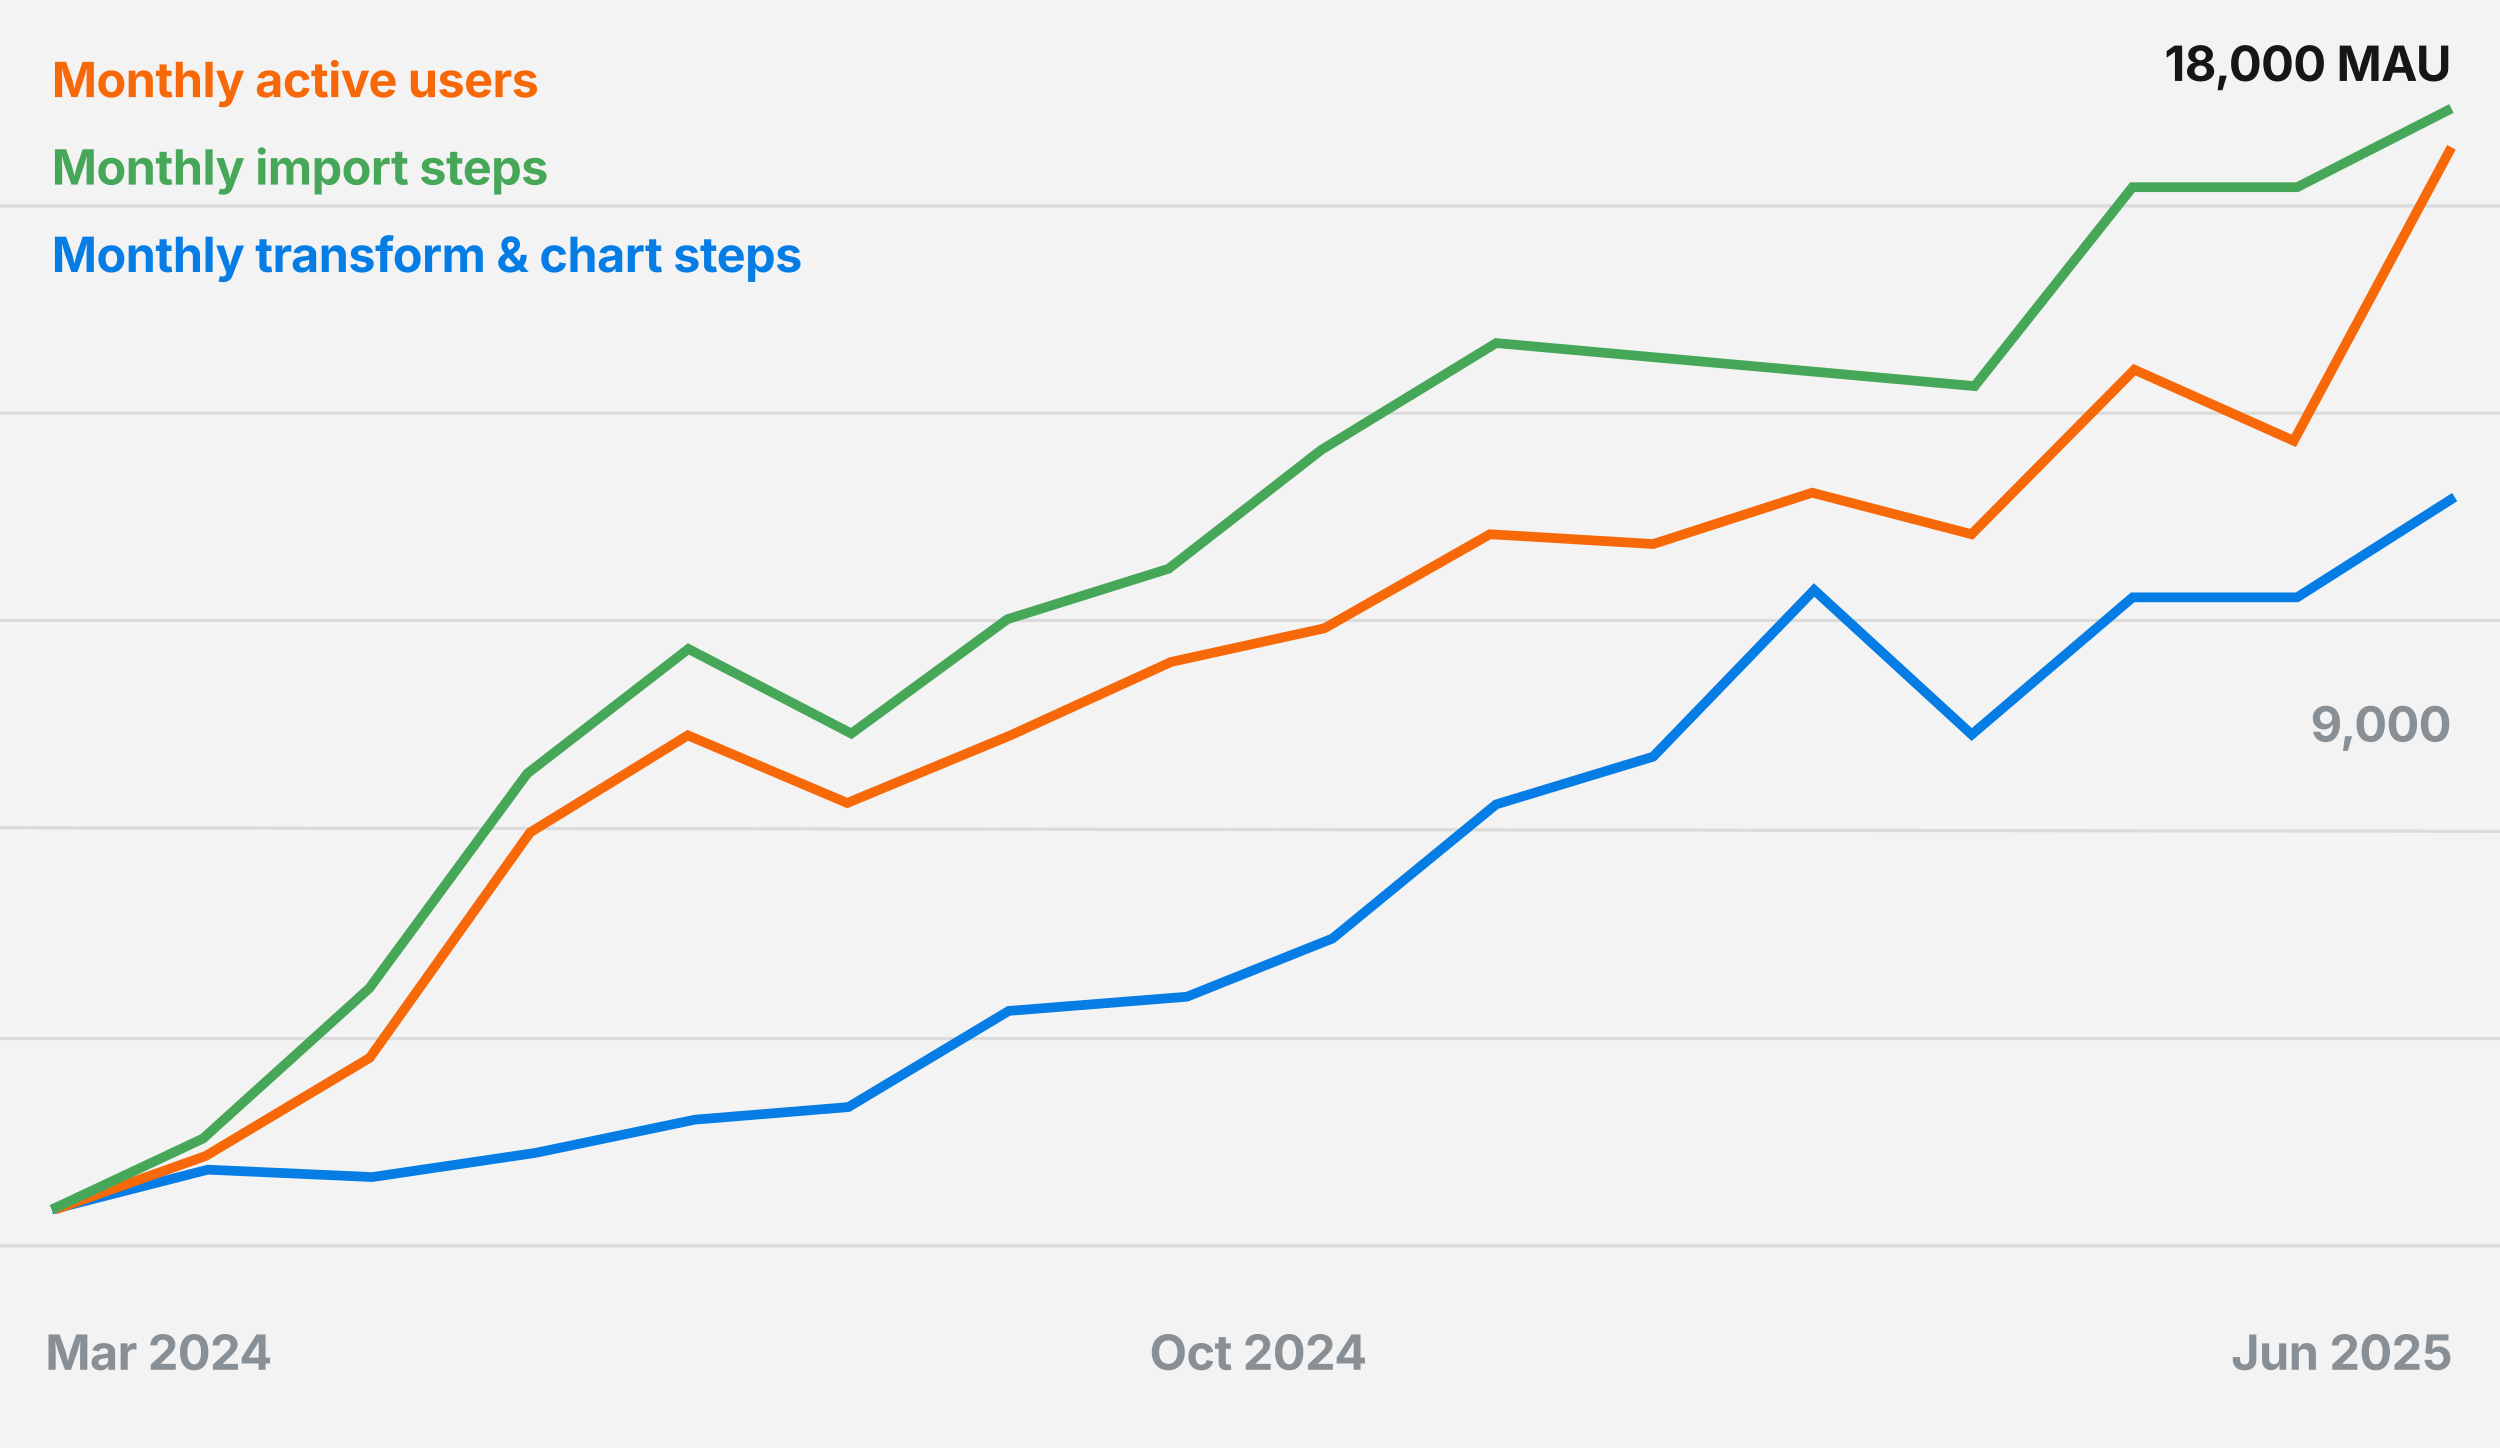
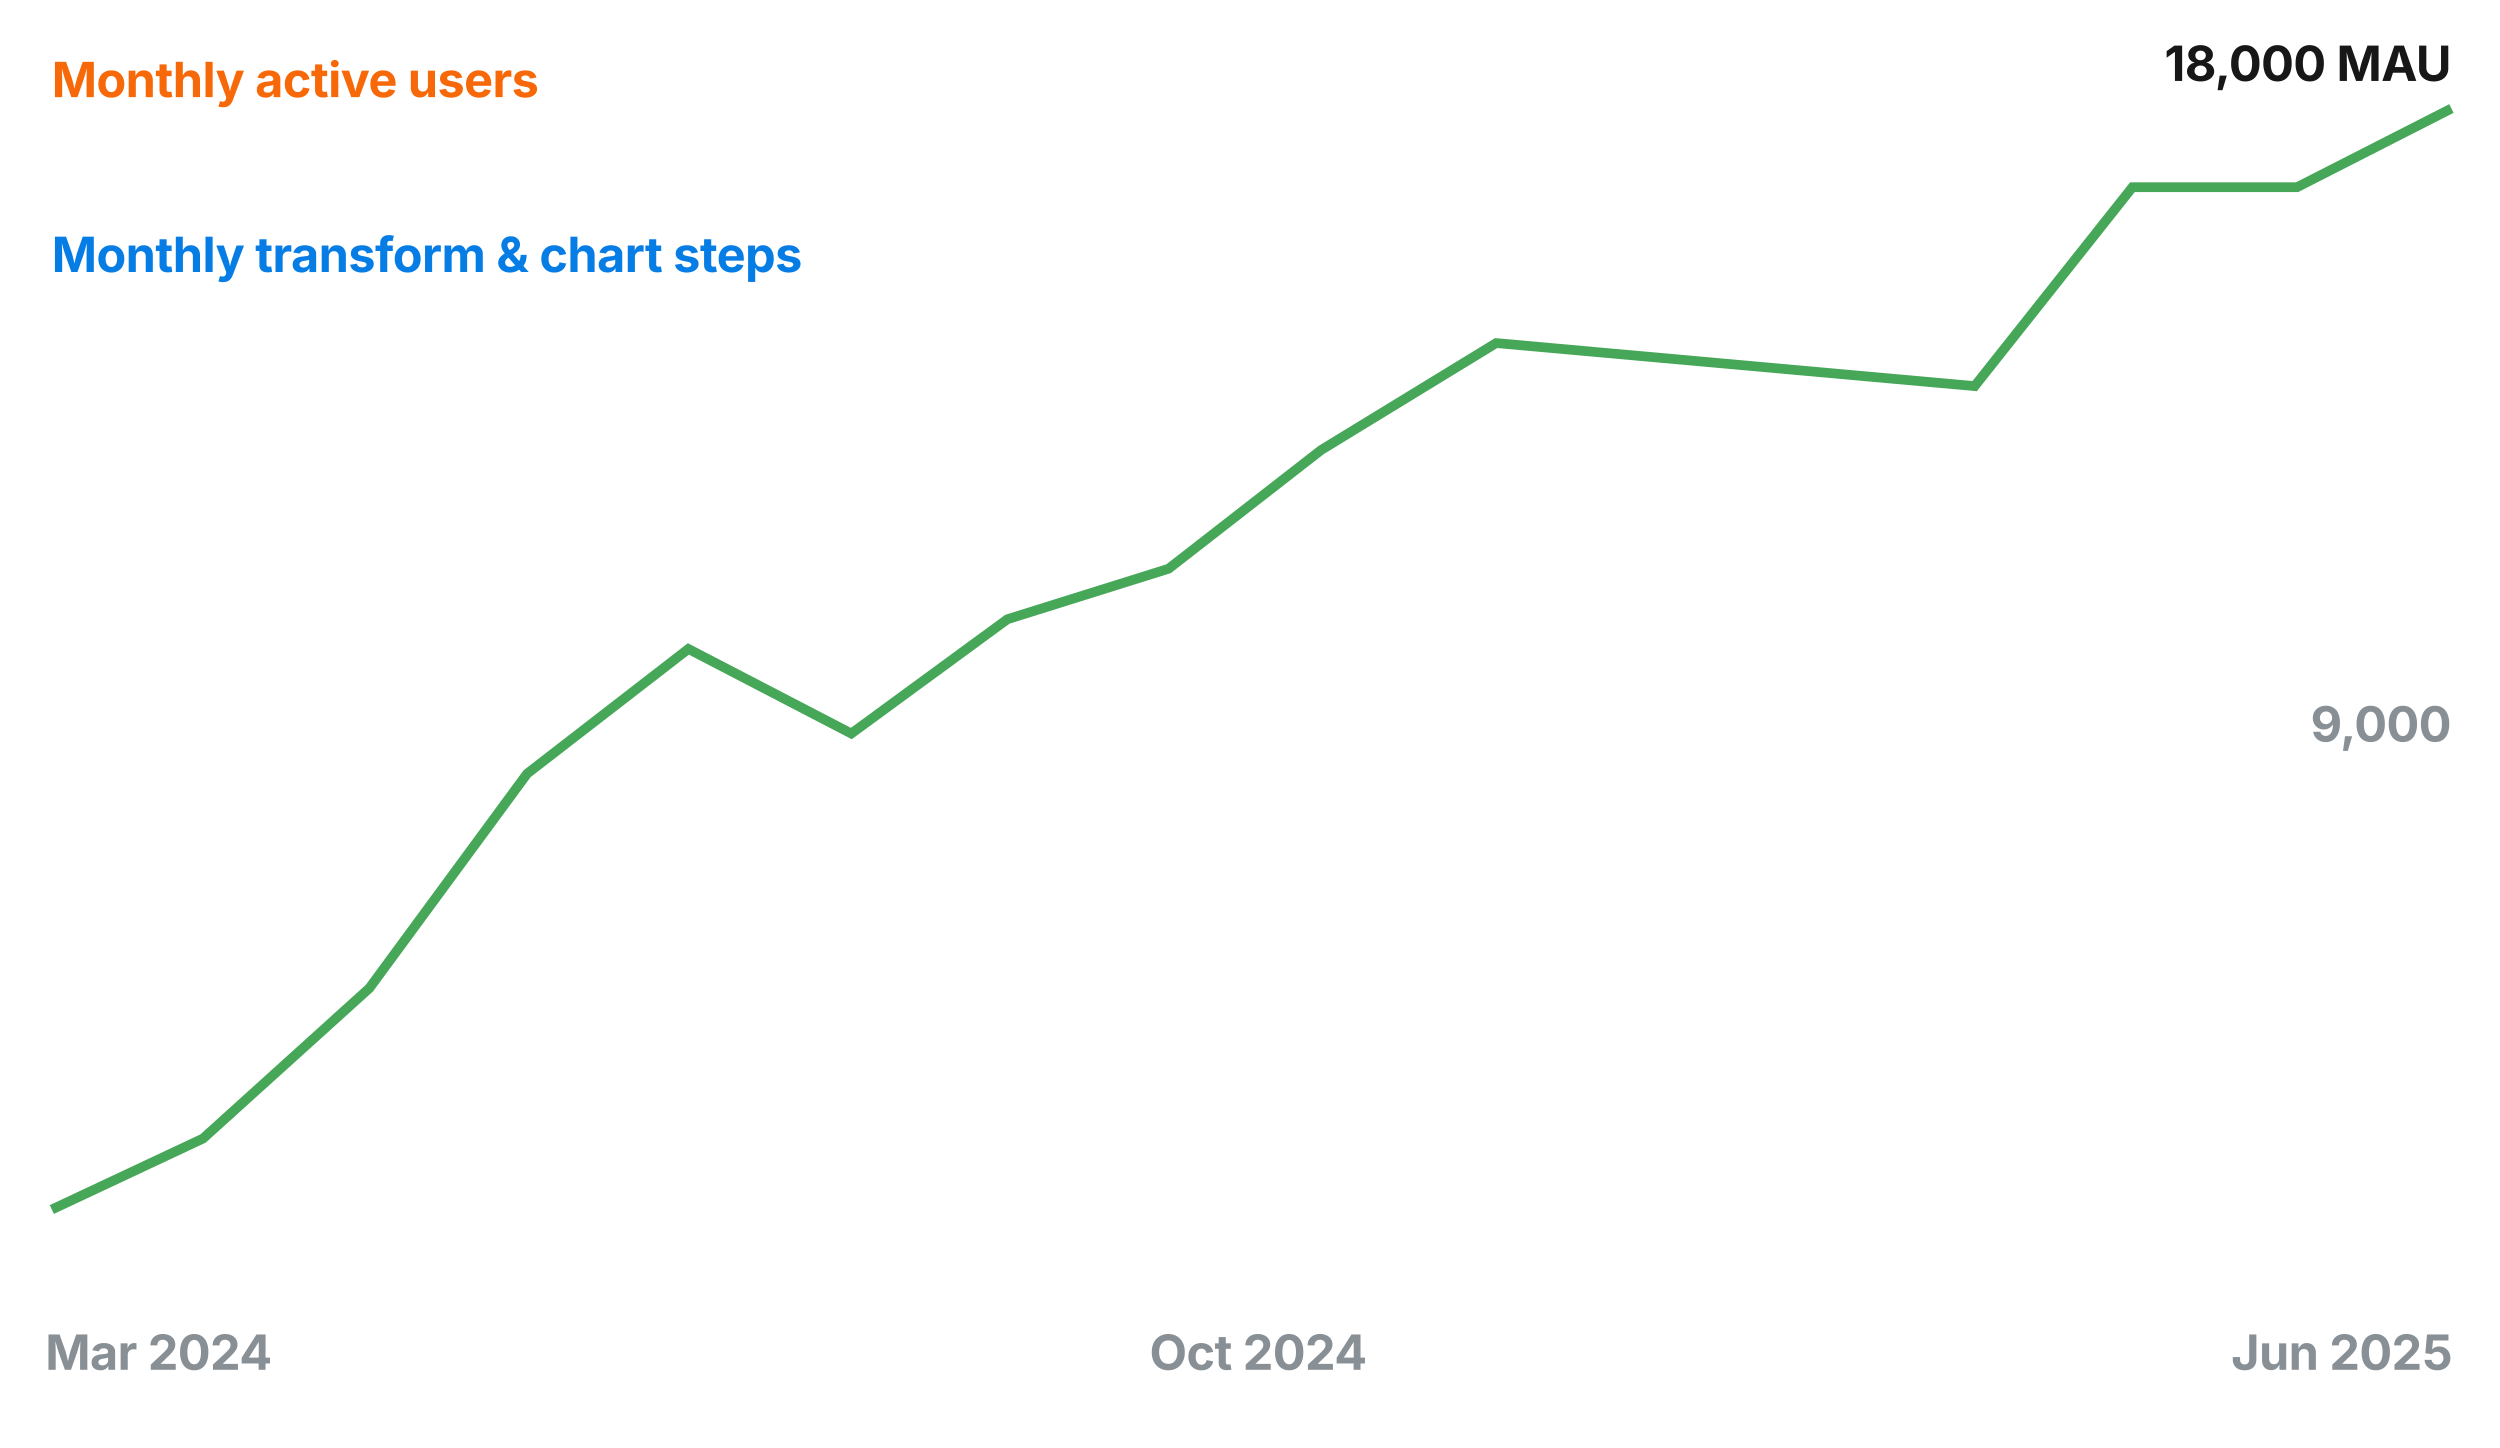
<svg xmlns="http://www.w3.org/2000/svg" fill="none" viewBox="0 0 772 447">
-   <path fill="#F3F3F3" d="M0 0h772v447H0z" />
-   <path stroke="#DBDBDB" d="M774 63.6H-9m783 64H-9m783 64H-9m783 65.11L-9 255.6m783 65.11H-9m783 64H-9" />
-   <path stroke="#067DE5" stroke-width="3" d="m16 373.5 48.13-12.3 50.77 2.28 50.6-7.5 49-10.22 47.5-3.9 49.5-29.69 55-4.38 45-18L462 248.4l48.49-14.74 49.71-51.47 48.66 44.63 49.71-42.36h50.77L758 153.5" />
-   <path stroke="#F76808" stroke-width="3" d="m17 373.5 46.53-16.55 50.64-30.3 49.52-69.59 48.7-29.98 49.22 20.88L312 227.08l49.64-22.68L409 194l51.08-29.03L510.5 168l49.08-15.85 49.23 12.82 50.28-50.8 49.22 21.96L757 45.5" />
  <path stroke="#46A758" stroke-width="3" d="m16 373.5 46.7-21.93 51.36-46.42 48.73-66.26 49.78-38.5 50.31 26.13 48.2-35.3 49.78-15.6 47.13-36.67 54.02-33.01 147.76 13.3L658.5 57.8h50.85L757 33.5" />
  <path fill="#889096" d="M14.97 423v-10.91h3.43l1.77 5.01a38.82 38.82 0 0 1 .82 3.33l.22 1.05h-.45a275.3 275.3 0 0 1 .48-2.27l.3-1.2.25-.9 1.75-5.02h3.43V423h-2.24v-5.15a65.2 65.2 0 0 1 .04-2.04l.03-1.23.02-1.18h.15a48.52 48.52 0 0 1-.66 2.5 46.55 46.55 0 0 1-.58 1.95L21.92 423h-1.88l-1.84-5.15a40.43 40.43 0 0 1-.6-1.93 295.35 295.35 0 0 1-.68-2.52h.19a122.3 122.3 0 0 0 .08 3.55l.01.9V423h-2.23Zm16.05.15c-.52 0-1-.09-1.4-.27a2.21 2.21 0 0 1-.98-.81 2.46 2.46 0 0 1-.35-1.36c0-.45.09-.83.25-1.13.17-.3.4-.56.68-.74.3-.2.63-.33 1-.43.36-.1.75-.17 1.16-.2l1.14-.13c.3-.05.5-.11.64-.2.13-.1.2-.23.2-.4v-.04c0-.23-.05-.42-.15-.58a.92.92 0 0 0-.43-.37 1.67 1.67 0 0 0-.7-.13c-.29 0-.53.04-.74.12a1.33 1.33 0 0 0-.8.82l-2.01-.31c.13-.48.36-.89.69-1.22.32-.34.73-.6 1.21-.77a5.14 5.14 0 0 1 2.94-.11c.42.1.8.27 1.12.5a2.38 2.38 0 0 1 1.06 2.11v5.5h-2.08v-1.13h-.07a2.35 2.35 0 0 1-1.32 1.12c-.3.11-.66.16-1.06.16Zm.61-1.53a2 2 0 0 0 .91-.2c.27-.15.47-.33.62-.56.14-.23.22-.5.22-.78v-.88a4.99 4.99 0 0 1-1.2.31l-.43.06c-.27.04-.5.1-.71.19-.2.08-.36.2-.48.35a.86.86 0 0 0-.16.54c0 .21.05.4.16.53a1 1 0 0 0 .44.33c.18.07.4.1.63.1Zm5.62 1.38v-8.17h2.14v1.42h.08c.15-.5.4-.88.74-1.13a2 2 0 0 1 1.23-.39 3.06 3.06 0 0 1 .7.07v1.96a5.2 5.2 0 0 0-.94-.11 1.77 1.77 0 0 0-1.53.82c-.14.25-.22.55-.22.9V423h-2.2Zm9.3 0v-1.61l3.87-3.62c.33-.32.6-.61.84-.87.23-.26.4-.51.53-.76.12-.26.18-.53.18-.83 0-.33-.07-.6-.22-.84a1.44 1.44 0 0 0-.6-.55 1.92 1.92 0 0 0-.88-.2c-.34 0-.64.08-.9.22-.25.14-.45.33-.59.6-.13.25-.2.56-.2.92h-2.13c0-.72.16-1.34.48-1.86a3.3 3.3 0 0 1 1.36-1.23 4.4 4.4 0 0 1 2-.43c.77 0 1.44.14 2.02.42a3.2 3.2 0 0 1 1.34 1.13 3.2 3.2 0 0 1 .24 2.9c-.16.4-.45.83-.85 1.31-.4.49-.97 1.07-1.7 1.74l-1.7 1.65v.07h4.63V423h-7.73Zm13.42.15c-.92 0-1.7-.22-2.36-.66a4.2 4.2 0 0 1-1.5-1.91 7.88 7.88 0 0 1-.51-3.03c0-1.18.17-2.18.52-3.02.35-.84.85-1.48 1.5-1.92a4.07 4.07 0 0 1 2.35-.67c.92 0 1.7.23 2.35.67a4.19 4.19 0 0 1 1.5 1.92c.35.84.52 1.84.52 3.02s-.17 2.18-.52 3.02a4.14 4.14 0 0 1-1.49 1.92 4.1 4.1 0 0 1-2.36.66Zm0-1.86c.45 0 .83-.14 1.14-.44.32-.29.55-.71.71-1.27.17-.56.25-1.23.25-2.03 0-.8-.08-1.48-.25-2.04-.16-.56-.4-1-.7-1.28a1.6 1.6 0 0 0-1.15-.45c-.45 0-.83.15-1.14.45-.31.3-.55.72-.72 1.28a7.4 7.4 0 0 0-.24 2.04c0 .8.08 1.47.24 2.03.17.56.4.98.72 1.27.31.3.7.44 1.14.44Zm5.78 1.71v-1.61l3.88-3.62c.33-.32.61-.61.84-.87.23-.26.4-.51.53-.76.12-.26.18-.53.18-.83 0-.33-.07-.6-.22-.84a1.44 1.44 0 0 0-.6-.55 1.92 1.92 0 0 0-.88-.2c-.34 0-.64.08-.9.22a1.4 1.4 0 0 0-.58.6c-.14.25-.21.56-.21.92h-2.13c0-.72.16-1.34.48-1.86a3.3 3.3 0 0 1 1.36-1.23 4.4 4.4 0 0 1 2-.43c.77 0 1.44.14 2.02.42a3.2 3.2 0 0 1 1.34 1.13 3.2 3.2 0 0 1 .24 2.9c-.16.4-.44.83-.85 1.31-.4.49-.97 1.07-1.7 1.74l-1.7 1.65v.07h4.63V423h-7.73Zm8.87-1.96v-1.76l4.58-7.2h1.5v2.45h-.89l-2.93 4.63v.07h6.5v1.8h-8.76Zm5.24 1.96v-2.5l.04-.79v-7.62H82V423h-2.14Zm280.91.15c-.96 0-1.83-.22-2.6-.66a4.72 4.72 0 0 1-1.83-1.91 6.37 6.37 0 0 1-.67-3.03c0-1.19.23-2.2.67-3.03a4.71 4.71 0 0 1 1.82-1.92 5.17 5.17 0 0 1 2.61-.66c.97 0 1.84.22 2.6.66a4.66 4.66 0 0 1 1.82 1.92c.45.83.67 1.84.67 3.03a6.3 6.3 0 0 1-.67 3.03 4.67 4.67 0 0 1-1.82 1.9c-.76.45-1.63.67-2.6.67Zm0-1.99c.57 0 1.06-.14 1.48-.4.43-.29.75-.7.99-1.23.23-.54.35-1.2.35-1.98 0-.79-.12-1.45-.35-1.98a2.66 2.66 0 0 0-.99-1.23 2.61 2.61 0 0 0-1.48-.41c-.56 0-1.06.13-1.48.41-.43.28-.75.7-1 1.23-.23.54-.35 1.2-.35 1.98s.12 1.43.36 1.97.56.95.99 1.22c.42.28.91.42 1.48.42Zm10.2 2c-.82 0-1.52-.18-2.12-.53a3.6 3.6 0 0 1-1.39-1.47 4.83 4.83 0 0 1-.48-2.21c0-.84.16-1.58.48-2.21.33-.64.8-1.13 1.39-1.48.6-.35 1.3-.53 2.12-.53a4.22 4.22 0 0 1 2.45.74c.31.23.57.52.77.86.2.34.35.72.43 1.14l-2.05.36a1.97 1.97 0 0 0-.54-1 1.34 1.34 0 0 0-.46-.27c-.17-.07-.36-.1-.57-.1-.4 0-.72.1-.98.31s-.46.5-.6.88c-.14.37-.2.8-.2 1.3 0 .48.06.91.2 1.29a2 2 0 0 0 .6.88c.26.2.59.31.98.31a1.52 1.52 0 0 0 1.38-.83c.1-.18.16-.38.2-.6l2.05.36a3.3 3.3 0 0 1-1.2 2.05c-.32.24-.68.43-1.1.56-.41.13-.87.2-1.36.2Zm9.1-8.33v1.68h-4.88v-1.68h4.87Zm-3.74-1.95h2.2v7.73c0 .25.05.44.16.57.12.12.31.18.58.18a2.87 2.87 0 0 0 .7-.09l.3 1.66a5.73 5.73 0 0 1-1.41.18c-.82 0-1.45-.2-1.89-.6-.43-.39-.64-.96-.64-1.7v-7.93Zm8.34 10.12v-1.61l3.88-3.62c.33-.32.6-.61.84-.87.23-.26.4-.51.53-.76.12-.26.18-.53.18-.83 0-.33-.08-.6-.22-.84a1.45 1.45 0 0 0-.6-.55 1.93 1.93 0 0 0-.88-.2c-.34 0-.64.08-.9.22-.25.14-.45.33-.59.6-.14.25-.2.56-.2.92h-2.13c0-.72.16-1.34.48-1.86.33-.53.78-.94 1.35-1.23a4.4 4.4 0 0 1 2-.43c.77 0 1.45.14 2.02.42a3.2 3.2 0 0 1 1.34 1.13 3.2 3.2 0 0 1 .24 2.9c-.15.4-.44.83-.84 1.31-.4.49-.97 1.07-1.7 1.74l-1.7 1.65v.07h4.63V423h-7.73Zm13.43.15c-.92 0-1.7-.22-2.36-.66a4.2 4.2 0 0 1-1.5-1.91 7.88 7.88 0 0 1-.51-3.03c0-1.18.17-2.18.52-3.02.35-.84.85-1.48 1.5-1.92a4.06 4.06 0 0 1 2.35-.67c.92 0 1.7.23 2.35.67a4.2 4.2 0 0 1 1.5 1.92c.35.84.52 1.84.52 3.02s-.17 2.18-.52 3.02a4.14 4.14 0 0 1-1.5 1.92 4.1 4.1 0 0 1-2.35.66Zm0-1.86c.45 0 .83-.14 1.14-.44.31-.29.55-.71.71-1.27.17-.56.25-1.23.25-2.03 0-.8-.08-1.48-.25-2.04-.16-.56-.4-1-.7-1.28a1.6 1.6 0 0 0-1.15-.45c-.45 0-.83.15-1.14.45-.31.3-.55.72-.72 1.28a7.4 7.4 0 0 0-.24 2.04c0 .8.08 1.47.24 2.03.17.56.4.98.72 1.27.31.3.7.44 1.14.44Zm5.78 1.71v-1.61l3.88-3.62c.33-.32.61-.61.84-.87.23-.26.4-.51.53-.76.12-.26.18-.53.18-.83 0-.33-.07-.6-.22-.84a1.44 1.44 0 0 0-.6-.55 1.92 1.92 0 0 0-.88-.2c-.34 0-.64.08-.9.22-.25.14-.44.33-.59.6-.13.25-.2.56-.2.92h-2.13c0-.72.16-1.34.48-1.86a3.3 3.3 0 0 1 1.36-1.23 4.4 4.4 0 0 1 2-.43c.77 0 1.44.14 2.02.42a3.2 3.2 0 0 1 1.34 1.13 3.2 3.2 0 0 1 .24 2.9c-.16.4-.44.83-.85 1.31-.4.49-.97 1.07-1.7 1.74l-1.7 1.65v.07h4.63V423h-7.73Zm8.87-1.96v-1.76l4.58-7.2h1.5v2.45h-.89l-2.94 4.63v.07h6.5v1.8h-8.75Zm5.24 1.96v-2.5l.04-.79v-7.62h2.1V423H418Z" />
  <path fill="#000" fill-opacity=".91" d="M673.85 14.09V25h-2.23v-8.94h-.06l-2.5 1.76v-2.04l2.42-1.7h2.37Zm5.69 11.06c-.82 0-1.54-.14-2.17-.4a3.65 3.65 0 0 1-1.49-1.1 2.66 2.66 0 0 1-.23-2.84 2.81 2.81 0 0 1 2.06-1.45v-.07a2.42 2.42 0 0 1-1.97-2.42c0-.56.17-1.06.5-1.5.32-.45.77-.8 1.34-1.05a4.77 4.77 0 0 1 1.96-.38c.73 0 1.38.13 1.95.38.57.26 1.02.6 1.35 1.05.33.44.5.94.5 1.5a2.42 2.42 0 0 1-1.97 2.42v.07a2.87 2.87 0 0 1 2.05 1.45 2.56 2.56 0 0 1-.23 2.84c-.35.47-.85.83-1.48 1.1-.63.26-1.36.4-2.17.4Zm0-1.66c.37 0 .7-.06.98-.2a1.52 1.52 0 0 0 .89-1.4c0-.32-.08-.6-.25-.85a1.65 1.65 0 0 0-.66-.58c-.28-.15-.6-.22-.96-.22s-.69.07-.97.21c-.28.14-.5.34-.66.59-.16.24-.24.53-.24.85a1.46 1.46 0 0 0 .89 1.4c.28.14.6.2.98.2Zm0-4.9c.31 0 .59-.05.83-.18a1.42 1.42 0 0 0 .78-1.3 1.39 1.39 0 0 0-.78-1.28 1.81 1.81 0 0 0-.83-.18c-.32 0-.6.06-.84.18a1.39 1.39 0 0 0-.77 1.27c0 .3.07.56.2.78.14.23.33.4.57.53.25.13.52.19.84.19Zm5.26 9.27.64-4.52h2.19l-1.34 4.52h-1.49Zm8.55-2.71c-.92 0-1.7-.22-2.36-.66a4.21 4.21 0 0 1-1.5-1.91 7.87 7.87 0 0 1-.51-3.03c0-1.18.17-2.18.52-3.02.35-.84.85-1.48 1.5-1.92a4.06 4.06 0 0 1 2.35-.67c.92 0 1.7.22 2.35.67a4.18 4.18 0 0 1 1.5 1.92c.35.84.52 1.84.52 3.02s-.17 2.18-.52 3.02a4.14 4.14 0 0 1-1.49 1.92 4.1 4.1 0 0 1-2.36.66Zm0-1.86c.45 0 .83-.14 1.14-.44.32-.29.55-.71.72-1.27.16-.56.24-1.23.24-2.03 0-.8-.08-1.48-.25-2.04-.16-.56-.4-1-.7-1.28a1.6 1.6 0 0 0-1.15-.45c-.45 0-.83.15-1.14.45-.31.3-.55.72-.72 1.28a7.42 7.42 0 0 0-.24 2.04c0 .8.08 1.47.24 2.03.17.56.4.98.72 1.27.31.3.7.44 1.14.44Zm9.94 1.86a4.1 4.1 0 0 1-2.35-.66 4.21 4.21 0 0 1-1.5-1.91 7.87 7.87 0 0 1-.52-3.03 8 8 0 0 1 .52-3.02c.35-.84.85-1.48 1.5-1.92a4.06 4.06 0 0 1 2.35-.67c.92 0 1.7.22 2.36.67a4.19 4.19 0 0 1 1.5 1.92c.34.84.52 1.84.52 3.02s-.18 2.18-.52 3.02a4.14 4.14 0 0 1-1.5 1.92 4.1 4.1 0 0 1-2.36.66Zm0-1.86c.45 0 .84-.14 1.15-.44.31-.29.55-.71.7-1.27a7 7 0 0 0 .26-2.03c0-.8-.09-1.48-.25-2.04s-.4-1-.71-1.28a1.6 1.6 0 0 0-1.15-.45c-.44 0-.83.15-1.14.45-.31.3-.55.72-.72 1.28a7.41 7.41 0 0 0-.24 2.04c0 .8.08 1.47.24 2.03.17.56.4.98.72 1.27.31.3.7.44 1.14.44Zm9.95 1.86c-.92 0-1.7-.22-2.36-.66a4.2 4.2 0 0 1-1.5-1.91 7.87 7.87 0 0 1-.51-3.03c0-1.18.17-2.18.51-3.02.36-.84.86-1.48 1.5-1.92a4.06 4.06 0 0 1 2.36-.67c.91 0 1.7.22 2.35.67a4.18 4.18 0 0 1 1.5 1.92c.35.84.52 1.84.52 3.02s-.17 2.18-.52 3.02a4.14 4.14 0 0 1-1.5 1.92c-.64.44-1.43.66-2.35.66Zm0-1.86c.45 0 .83-.14 1.14-.44.31-.29.55-.71.71-1.27.17-.56.25-1.23.25-2.03 0-.8-.08-1.48-.25-2.04-.16-.56-.4-1-.71-1.28a1.6 1.6 0 0 0-1.14-.45c-.45 0-.83.15-1.14.45-.32.3-.56.72-.72 1.28a7.41 7.41 0 0 0-.25 2.04c0 .8.09 1.47.25 2.03.16.56.4.98.72 1.27.3.3.69.44 1.14.44ZM722.5 25V14.09h3.43l1.77 5.01a39.31 39.31 0 0 1 .82 3.33l.22 1.05h-.45a193.02 193.02 0 0 1 .48-2.27l.3-1.2.25-.9 1.75-5.02h3.43V25h-2.24v-6.04c.02-.35.02-.73.03-1.15a457.54 457.54 0 0 0 .06-2.41h.15a45.83 45.83 0 0 1-.66 2.5 47.55 47.55 0 0 1-.59 1.95l-1.8 5.15h-1.89l-1.83-5.15a39.08 39.08 0 0 1-.6-1.93 342.68 342.68 0 0 1-.68-2.52h.18l.03 1.15.02 1.24a326.15 326.15 0 0 0 .05 2.06V25h-2.23Zm13.17 0 3.73-10.91h2.93L746.16 25h-2.5l-1.74-5.27a119.02 119.02 0 0 1-1.33-4.87h.5l-.66 2.65c-.2.82-.4 1.55-.6 2.22l-1.7 5.27h-2.46Zm2.33-2.53v-1.75h5.82v1.75H738Zm13.52 2.68c-.9 0-1.7-.16-2.37-.5-.67-.33-1.2-.8-1.58-1.4a3.85 3.85 0 0 1-.55-2.07v-7.1h2.23v6.9c0 .43.1.81.29 1.14.19.33.45.59.79.78.33.18.73.28 1.2.28.45 0 .85-.1 1.19-.28a2.11 2.11 0 0 0 1.07-1.91v-6.9h2.24v7.09c0 .79-.2 1.48-.57 2.08a3.8 3.8 0 0 1-1.57 1.4 5.3 5.3 0 0 1-2.37.5Z" />
  <path fill="#889096" d="M718.18 229.16a4.2 4.2 0 0 1-1.91-.42 3.61 3.61 0 0 1-1.95-2.78h2.2c.1.4.28.71.57.94.3.23.66.35 1.1.35.47 0 .88-.14 1.2-.43.33-.28.58-.69.75-1.21.17-.53.25-1.15.25-1.87h-.06a2.9 2.9 0 0 1-1.61 1.33 3.2 3.2 0 0 1-1.13.19 3.25 3.25 0 0 1-2.94-1.7 3.75 3.75 0 0 1-.44-1.83 3.6 3.6 0 0 1 1.94-3.32 4.8 4.8 0 0 1 3.73-.2 3.82 3.82 0 0 1 2.34 2.56c.24.68.36 1.52.36 2.51 0 .92-.1 1.74-.3 2.47-.21.73-.5 1.34-.9 1.85-.38.5-.84.9-1.38 1.17a4.1 4.1 0 0 1-1.82.4Zm.08-5.55a1.91 1.91 0 0 0 1.9-1.96c0-.35-.08-.67-.24-.96a1.8 1.8 0 0 0-1.64-.97c-.36 0-.68.08-.97.25a1.98 1.98 0 0 0-.92 1.7c0 .37.08.7.24.99.16.29.39.52.66.7.29.16.61.25.97.25Zm5.26 8.25.63-4.52h2.2l-1.34 4.52h-1.5Zm8.55-2.71c-.92 0-1.7-.22-2.36-.66a4.2 4.2 0 0 1-1.5-1.91 7.88 7.88 0 0 1-.51-3.03c0-1.18.17-2.18.52-3.02.35-.84.85-1.48 1.5-1.92a4.06 4.06 0 0 1 2.35-.67c.92 0 1.7.22 2.35.67a4.2 4.2 0 0 1 1.5 1.92c.35.84.52 1.84.52 3.02s-.17 2.18-.52 3.02a4.14 4.14 0 0 1-1.5 1.92 4.1 4.1 0 0 1-2.35.66Zm0-1.86c.45 0 .83-.14 1.14-.44.31-.29.55-.71.71-1.27.17-.56.25-1.23.25-2.03 0-.8-.08-1.48-.25-2.04-.16-.56-.4-1-.7-1.28a1.6 1.6 0 0 0-1.15-.45c-.45 0-.83.15-1.15.45-.3.3-.55.72-.71 1.28a7.4 7.4 0 0 0-.24 2.04c0 .8.08 1.47.24 2.03.16.56.4.98.71 1.27.32.3.7.44 1.15.44Zm9.94 1.86c-.92 0-1.7-.22-2.36-.66a4.2 4.2 0 0 1-1.5-1.91 7.9 7.9 0 0 1-.51-3.03c0-1.18.17-2.18.52-3.02.35-.84.85-1.48 1.5-1.92a4.06 4.06 0 0 1 2.35-.67c.92 0 1.7.22 2.35.67a4.18 4.18 0 0 1 1.5 1.92c.35.84.52 1.84.52 3.02s-.17 2.18-.52 3.02a4.13 4.13 0 0 1-1.5 1.92 4.1 4.1 0 0 1-2.35.66Zm0-1.86c.45 0 .83-.14 1.14-.44.32-.29.55-.71.71-1.27.17-.56.25-1.23.25-2.03 0-.8-.08-1.48-.25-2.04-.16-.56-.4-1-.7-1.28a1.6 1.6 0 0 0-1.15-.45c-.45 0-.83.15-1.14.45-.31.3-.55.72-.72 1.28a7.41 7.41 0 0 0-.24 2.04c0 .8.08 1.47.24 2.03.17.56.4.98.72 1.27.31.3.7.44 1.14.44Zm9.94 1.86c-.91 0-1.7-.22-2.36-.66a4.2 4.2 0 0 1-1.49-1.91 7.88 7.88 0 0 1-.52-3.03c0-1.18.17-2.18.52-3.02.35-.84.85-1.48 1.5-1.92a4.06 4.06 0 0 1 2.35-.67c.92 0 1.7.22 2.35.67a4.19 4.19 0 0 1 1.5 1.92c.35.84.53 1.84.53 3.02s-.18 2.18-.52 3.02a4.14 4.14 0 0 1-1.5 1.92 4.1 4.1 0 0 1-2.36.66Zm0-1.86c.45 0 .83-.14 1.15-.44.3-.29.55-.71.7-1.27a7 7 0 0 0 .26-2.03c0-.8-.09-1.48-.25-2.04s-.4-1-.71-1.28a1.6 1.6 0 0 0-1.15-.45c-.45 0-.83.15-1.14.45-.31.3-.55.72-.72 1.28a7.41 7.41 0 0 0-.24 2.04c0 .8.08 1.47.24 2.03.17.56.4.98.72 1.27.31.3.7.44 1.14.44Zm-58.8 195.86c-1.14 0-2.03-.3-2.68-.89a3.28 3.28 0 0 1-.98-2.54v-.65h2.24v.68c0 .52.12.92.38 1.19.25.26.6.4 1.04.4.43 0 .77-.14 1.02-.4.25-.27.38-.67.38-1.2v-7.65h2.22v7.63c0 1.1-.32 1.94-.97 2.54-.64.6-1.53.89-2.65.89Zm8.19-.05c-.57 0-1.06-.12-1.49-.36a2.5 2.5 0 0 1-.98-1.06 3.63 3.63 0 0 1-.35-1.65v-5.2h2.2v4.8c0 .52.13.92.4 1.2.25.3.62.44 1.08.44.3 0 .58-.06.81-.2.24-.13.43-.33.57-.59.14-.26.2-.57.2-.93v-4.72h2.2V423h-2.08l-.03-2.04h.14a3.35 3.35 0 0 1-.99 1.59c-.44.37-1 .55-1.68.55Zm8.54-4.82V423h-2.2v-8.17h2.08l.03 2.05h-.13a3.3 3.3 0 0 1 .98-1.58c.44-.38 1-.57 1.69-.57.56 0 1.06.13 1.48.37.42.25.75.6.98 1.06.23.46.35 1.01.35 1.65V423h-2.19v-4.8c0-.51-.13-.91-.4-1.2a1.4 1.4 0 0 0-1.08-.43c-.3 0-.58.07-.82.2a1.4 1.4 0 0 0-.56.58c-.14.26-.2.57-.2.93Zm10.33 4.72v-1.61l3.87-3.62c.34-.32.62-.61.85-.87.23-.26.4-.51.52-.76a1.8 1.8 0 0 0-.03-1.67 1.45 1.45 0 0 0-.61-.55 1.93 1.93 0 0 0-.87-.2c-.35 0-.64.08-.9.22-.25.14-.45.33-.59.6-.14.25-.2.56-.2.92h-2.14a3.28 3.28 0 0 1 1.84-3.08 4.4 4.4 0 0 1 2-.44c.77 0 1.45.14 2.02.42a3.2 3.2 0 0 1 1.34 1.13 3.2 3.2 0 0 1 .24 2.9c-.16.4-.44.83-.84 1.31-.4.49-.97 1.07-1.71 1.74l-1.68 1.65v.07h4.62V423h-7.73Zm13.43.15c-.92 0-1.7-.22-2.36-.66a4.2 4.2 0 0 1-1.5-1.91 7.88 7.88 0 0 1-.51-3.03c0-1.18.17-2.18.52-3.02.35-.84.85-1.48 1.5-1.92a4.07 4.07 0 0 1 2.35-.67c.92 0 1.7.23 2.35.67a4.18 4.18 0 0 1 1.5 1.92c.35.84.52 1.84.52 3.02s-.17 2.18-.52 3.02a4.14 4.14 0 0 1-1.5 1.92 4.1 4.1 0 0 1-2.35.66Zm0-1.86c.45 0 .83-.14 1.14-.44.31-.29.55-.71.71-1.27.17-.56.25-1.23.25-2.03 0-.8-.08-1.48-.25-2.04-.16-.56-.4-1-.7-1.28a1.6 1.6 0 0 0-1.15-.45c-.45 0-.83.15-1.14.45-.32.3-.56.72-.72 1.28a7.4 7.4 0 0 0-.24 2.04c0 .8.08 1.47.24 2.03.16.56.4.98.72 1.27.3.3.69.44 1.14.44Zm5.78 1.71v-1.61l3.88-3.62c.33-.32.6-.61.84-.87.23-.26.4-.51.52-.76a1.8 1.8 0 0 0-.03-1.67 1.44 1.44 0 0 0-.61-.55 1.92 1.92 0 0 0-.87-.2c-.34 0-.64.08-.9.22-.25.14-.45.33-.59.6-.13.25-.2.56-.2.92h-2.13c0-.72.16-1.34.48-1.86.33-.53.78-.94 1.35-1.23a4.4 4.4 0 0 1 2-.43c.77 0 1.45.14 2.02.42a3.2 3.2 0 0 1 1.35 1.13 3.2 3.2 0 0 1 .24 2.9c-.16.4-.45.83-.85 1.31-.4.49-.97 1.07-1.7 1.74l-1.7 1.65v.07h4.63V423h-7.73Zm13.23.15c-.76 0-1.43-.14-2.01-.41a3.52 3.52 0 0 1-1.39-1.15 2.97 2.97 0 0 1-.53-1.67h2.17c.02.29.1.54.26.76.16.22.37.39.63.51s.55.18.87.18a1.77 1.77 0 0 0 1.63-.93c.16-.29.24-.63.24-1.01 0-.4-.08-.74-.25-1.04a1.81 1.81 0 0 0-1.66-.95c-.33 0-.65.07-.95.2-.3.14-.54.32-.7.55l-2.02-.34.52-5.76h6.62v1.84h-4.76l-.28 2.75h.05c.2-.26.5-.48.87-.64a3.44 3.44 0 0 1 3.73.75c.32.32.56.7.73 1.14.18.44.26.92.26 1.44a3.6 3.6 0 0 1-1.93 3.3c-.6.31-1.3.48-2.1.48Z" />
-   <path fill="#46A758" d="M16.97 57V46.09h3.43l1.77 5.01a39.02 39.02 0 0 1 .82 3.33l.22 1.05h-.45a250.04 250.04 0 0 1 .48-2.27 114.15 114.15 0 0 1 .55-2.1l1.75-5.02h3.43V57h-2.24v-5.15a65.28 65.28 0 0 1 .04-2.04l.03-1.23.02-1.18h.15a47.79 47.79 0 0 1-.66 2.5 46.06 46.06 0 0 1-.58 1.95L23.92 57h-1.88l-1.84-5.15a39.73 39.73 0 0 1-.6-1.93 323 323 0 0 1-.68-2.52h.19a122.63 122.63 0 0 0 .08 3.55l.01.9V57h-2.23Zm17.41.16c-.82 0-1.52-.17-2.12-.53a3.58 3.58 0 0 1-1.4-1.47 4.82 4.82 0 0 1-.48-2.21c0-.85.16-1.58.48-2.21.33-.64.8-1.13 1.4-1.48.6-.35 1.3-.53 2.12-.53.82 0 1.53.18 2.12.53.6.35 1.07.84 1.39 1.48.33.63.49 1.36.49 2.21a4.6 4.6 0 0 1-.5 2.21 3.53 3.53 0 0 1-1.38 1.47c-.6.36-1.3.53-2.12.53Zm0-1.73c.4 0 .72-.1.98-.32.27-.21.46-.51.6-.89.13-.37.2-.8.2-1.28s-.07-.9-.2-1.27a1.94 1.94 0 0 0-.6-.89 1.5 1.5 0 0 0-.98-.32c-.39 0-.71.1-.97.32-.27.22-.47.51-.6.88s-.2.8-.2 1.28.07.9.2 1.28.33.68.6.89c.26.22.58.32.97.32Zm7.56-3.15V57h-2.2v-8.17h2.08l.03 2.05h-.14a3.3 3.3 0 0 1 .98-1.59c.44-.37 1-.56 1.7-.56.56 0 1.05.13 1.47.37.43.25.75.6.98 1.06.24.46.35 1.01.35 1.65V57H45v-4.8c0-.51-.13-.91-.4-1.2a1.4 1.4 0 0 0-1.08-.43c-.3 0-.58.07-.82.2a1.4 1.4 0 0 0-.56.58c-.14.26-.2.57-.2.93ZM53 48.83v1.68h-4.87v-1.68H53Zm-3.74-1.95h2.2v7.72c0 .26.06.45.17.58.12.12.3.18.58.18a2.98 2.98 0 0 0 .7-.09l.3 1.66a5.67 5.67 0 0 1-1.41.18c-.83 0-1.46-.2-1.9-.6-.42-.39-.64-.96-.64-1.7v-7.93Zm7.23 5.4V57h-2.2V46.09h2.16v4.79h-.19a3.3 3.3 0 0 1 .98-1.59c.44-.37 1-.56 1.7-.56.56 0 1.05.13 1.47.37.43.25.76.6 1 1.06.23.46.35 1.01.35 1.65V57h-2.2v-4.8c0-.51-.13-.91-.4-1.2a1.4 1.4 0 0 0-1.08-.43c-.3 0-.58.07-.82.2a1.4 1.4 0 0 0-.57.58c-.13.26-.2.57-.2.93Zm9.17-6.2V57h-2.2V46.09h2.2Zm1.8 13.83.47-1.66.31.07c.3.07.55.09.77.05.22-.03.4-.13.53-.28.14-.15.22-.35.26-.62l.06-.45-3.07-8.19h2.33l1.37 4.24c.17.53.31 1.06.41 1.6.11.52.23 1.08.37 1.66h-.52l.4-1.67c.13-.54.28-1.07.46-1.6l1.43-4.23h2.3l-3.47 9.15c-.17.44-.38.82-.64 1.14-.26.32-.58.57-.96.74-.38.17-.84.26-1.38.26a4.86 4.86 0 0 1-1.43-.21ZM79.74 57v-8.17h2.2V57h-2.2Zm1.1-9.23c-.33 0-.62-.1-.85-.33a1.05 1.05 0 0 1-.36-.8c0-.31.12-.58.36-.8.23-.21.52-.32.85-.32.33 0 .62.1.85.33.24.21.36.48.36.8 0 .3-.12.57-.36.8a1.2 1.2 0 0 1-.85.32ZM83.63 57v-8.17h2.04l.1 2.02h-.15c.12-.5.3-.9.56-1.21a2.34 2.34 0 0 1 1.92-.93c.58 0 1.06.19 1.43.56.36.37.63.94.8 1.7h-.26c.12-.5.32-.93.6-1.26.27-.34.6-.6.97-.75a2.92 2.92 0 0 1 2.53.08c.4.22.7.54.93.95.23.41.34.91.34 1.5V57h-2.2v-5.08c0-.47-.12-.81-.37-1.04a1.31 1.31 0 0 0-.92-.34c-.28 0-.52.06-.73.18-.2.13-.35.3-.46.5-.1.22-.16.47-.16.76V57h-2.12v-5.14c0-.4-.12-.72-.36-.96a1.23 1.23 0 0 0-.92-.36c-.26 0-.49.06-.7.18-.2.12-.37.3-.49.52-.12.23-.18.5-.18.83V57h-2.2Zm13.52 3.06V48.83h2.16v1.37h.1c.1-.22.25-.45.44-.67.19-.23.44-.42.75-.57a3.07 3.07 0 0 1 4.01 1.66c.3.61.45 1.38.45 2.3 0 .91-.14 1.68-.44 2.3-.29.63-.69 1.1-1.19 1.44a3.09 3.09 0 0 1-2.82.26c-.3-.15-.56-.34-.75-.56a3 3 0 0 1-.45-.66h-.07v4.36h-2.2Zm3.9-4.69c.39 0 .7-.1.97-.3.26-.21.46-.5.59-.87.14-.37.2-.8.2-1.27 0-.49-.06-.9-.2-1.27a1.86 1.86 0 0 0-.59-.86 1.48 1.48 0 0 0-.96-.31c-.38 0-.7.1-.96.3-.27.2-.47.48-.6.85-.14.36-.2.79-.2 1.29 0 .49.06.92.2 1.29.14.36.34.65.6.85.27.2.59.3.96.3Zm9.04 1.8c-.81 0-1.52-.18-2.12-.54a3.58 3.58 0 0 1-1.4-1.47 4.81 4.81 0 0 1-.48-2.21c0-.85.16-1.58.49-2.21.32-.64.79-1.13 1.39-1.48.6-.35 1.3-.53 2.12-.53.82 0 1.53.18 2.13.53.6.35 1.06.84 1.38 1.48.33.63.5 1.36.5 2.21a4.7 4.7 0 0 1-.5 2.21 3.53 3.53 0 0 1-1.38 1.47c-.6.36-1.3.53-2.13.53Zm0-1.74c.4 0 .72-.1.98-.32.27-.21.47-.51.6-.89.13-.37.2-.8.2-1.28s-.07-.9-.2-1.27a1.94 1.94 0 0 0-.6-.89 1.5 1.5 0 0 0-.98-.32c-.38 0-.7.1-.97.32s-.46.51-.6.88c-.13.37-.2.8-.2 1.28s.07.9.2 1.28c.14.38.33.68.6.89.26.22.59.32.97.32Zm5.36 1.57v-8.17h2.13v1.42h.08c.15-.5.4-.88.75-1.13a2 2 0 0 1 1.22-.39 3.16 3.16 0 0 1 .7.07v1.96a5.08 5.08 0 0 0-.94-.11c-.33 0-.63.07-.9.22-.26.14-.47.34-.62.6-.15.25-.22.55-.22.9V57h-2.2Zm10.32-8.17v1.68h-4.87v-1.68h4.87Zm-3.74-1.95h2.2v7.72c0 .26.05.45.17.58.11.12.3.18.57.18a2.97 2.97 0 0 0 .7-.09l.3 1.66a5.68 5.68 0 0 1-1.41.18c-.82 0-1.45-.2-1.89-.6-.42-.39-.64-.96-.64-1.7v-7.93Zm11.63 10.28c-.66 0-1.24-.1-1.75-.28-.5-.2-.92-.47-1.24-.82-.33-.37-.53-.8-.63-1.3l2.06-.34c.1.38.29.66.55.85.27.2.63.29 1.07.29.42 0 .75-.08.99-.24.24-.16.37-.36.37-.6 0-.22-.1-.4-.27-.53a1.89 1.89 0 0 0-.79-.32l-1.4-.28a3.49 3.49 0 0 1-1.77-.83 2 2 0 0 1-.59-1.5c0-.52.15-.97.43-1.34.29-.38.69-.68 1.2-.88.51-.2 1.11-.3 1.8-.3.65 0 1.21.08 1.69.26.47.18.85.44 1.14.77.3.33.49.72.58 1.17l-1.94.33a1.28 1.28 0 0 0-.49-.7 1.5 1.5 0 0 0-.94-.26c-.36 0-.67.07-.91.22s-.37.35-.37.6c0 .2.08.38.24.52.16.14.43.25.81.33l1.47.3c.8.16 1.38.42 1.77.79.38.36.58.83.58 1.41 0 .54-.16 1-.47 1.41-.31.4-.74.72-1.3.94-.54.22-1.17.33-1.89.33Zm9.09-8.33v1.68h-4.87v-1.68h4.87ZM139 46.88h2.2v7.72c0 .26.06.45.17.58.12.12.3.18.58.18a2.99 2.99 0 0 0 .7-.09l.3 1.66a5.65 5.65 0 0 1-1.41.18c-.83 0-1.46-.2-1.9-.6-.42-.39-.64-.96-.64-1.7v-7.93Zm8.54 10.28c-.84 0-1.56-.17-2.16-.51a3.49 3.49 0 0 1-1.4-1.46 4.85 4.85 0 0 1-.48-2.23c0-.84.17-1.58.49-2.2a3.61 3.61 0 0 1 3.44-2.03c.54 0 1.04.09 1.5.26a3.4 3.4 0 0 1 2.04 2.06c.2.52.3 1.13.3 1.83v.61h-6.87v-1.38h5.8l-1.03.36c0-.42-.06-.79-.2-1.1a1.53 1.53 0 0 0-.57-.73 1.67 1.67 0 0 0-.96-.25 1.62 1.62 0 0 0-1.56.97c-.14.3-.2.64-.2 1.03v.96c0 .48.07.87.23 1.2.16.31.38.55.66.71.29.17.63.25 1 .25.26 0 .5-.04.7-.11a1.44 1.44 0 0 0 .88-.85l2 .34a2.9 2.9 0 0 1-.69 1.2c-.33.34-.74.6-1.23.8-.5.18-1.06.27-1.7.27Zm5.06 2.9V48.83h2.16v1.37h.1a3 3 0 0 1 .44-.67c.19-.23.44-.42.75-.57a3.07 3.07 0 0 1 4.01 1.66c.3.61.45 1.38.45 2.3 0 .91-.14 1.68-.44 2.3-.29.63-.69 1.1-1.19 1.44a3.08 3.08 0 0 1-2.82.26c-.3-.15-.56-.34-.75-.56-.2-.22-.34-.44-.45-.66h-.07v4.36h-2.2Zm3.9-4.69c.39 0 .7-.1.97-.3a2 2 0 0 0 .6-.87c.13-.37.2-.8.2-1.27 0-.49-.07-.9-.2-1.27a1.88 1.88 0 0 0-.6-.86 1.49 1.49 0 0 0-.96-.31c-.38 0-.7.1-.96.3-.27.2-.47.48-.6.85-.14.36-.2.79-.2 1.29 0 .49.06.92.2 1.29.14.36.34.65.6.85.27.2.59.3.96.3Zm8.63 1.8c-.66 0-1.24-.1-1.75-.3-.5-.18-.92-.46-1.24-.81-.33-.37-.53-.8-.63-1.3l2.06-.34c.1.38.29.66.55.85.27.2.63.29 1.07.29.42 0 .75-.08.99-.24.24-.16.37-.36.37-.6 0-.22-.1-.4-.27-.53a1.88 1.88 0 0 0-.79-.32l-1.4-.28a3.49 3.49 0 0 1-1.77-.83 2 2 0 0 1-.59-1.5c0-.52.14-.97.43-1.34.29-.38.69-.68 1.2-.88.51-.2 1.11-.3 1.8-.3.65 0 1.21.08 1.69.26.47.18.85.44 1.14.77.3.33.49.72.59 1.17l-1.95.33a1.28 1.28 0 0 0-.49-.7 1.5 1.5 0 0 0-.94-.26c-.36 0-.67.07-.91.22s-.37.35-.37.6c0 .2.08.38.24.52.16.14.43.25.81.33l1.47.3c.8.16 1.38.42 1.77.79.38.36.58.83.58 1.41 0 .54-.16 1-.47 1.41-.31.4-.74.72-1.3.94-.54.22-1.17.33-1.89.33Z" />
  <path fill="#F76808" d="M16.97 30V19.09h3.43l1.77 5.01a39.02 39.02 0 0 1 .82 3.33l.22 1.05h-.45a250.04 250.04 0 0 1 .48-2.27 114.15 114.15 0 0 1 .55-2.1l1.75-5.02h3.43V30h-2.24v-5.15a65.28 65.28 0 0 1 .04-2.04l.03-1.23.02-1.18h.15a47.79 47.79 0 0 1-.66 2.5 46.06 46.06 0 0 1-.58 1.95L23.92 30h-1.88l-1.84-5.15a39.73 39.73 0 0 1-.6-1.93 323 323 0 0 1-.68-2.52h.19a122.63 122.63 0 0 0 .08 3.55l.01.9V30h-2.23Zm17.41.16c-.82 0-1.52-.17-2.12-.53a3.58 3.58 0 0 1-1.4-1.47 4.82 4.82 0 0 1-.48-2.21c0-.84.16-1.58.48-2.21.33-.64.8-1.13 1.4-1.48.6-.35 1.3-.53 2.12-.53.82 0 1.53.18 2.12.53.6.35 1.07.84 1.39 1.48.33.63.49 1.37.49 2.21a4.6 4.6 0 0 1-.5 2.21 3.53 3.53 0 0 1-1.38 1.47c-.6.36-1.3.53-2.12.53Zm0-1.73c.4 0 .72-.1.98-.32.27-.21.46-.51.6-.89.13-.37.2-.8.2-1.28s-.07-.9-.2-1.27a1.94 1.94 0 0 0-.6-.89 1.5 1.5 0 0 0-.98-.32c-.39 0-.71.1-.97.32-.27.22-.47.51-.6.88s-.2.8-.2 1.28.07.9.2 1.28.33.68.6.89c.26.22.58.32.97.32Zm7.56-3.15V30h-2.2v-8.17h2.08l.03 2.05h-.14a3.3 3.3 0 0 1 .98-1.59c.44-.37 1-.56 1.7-.56.56 0 1.05.13 1.47.37.43.25.75.6.98 1.06.24.46.35 1.01.35 1.65V30H45v-4.8c0-.51-.13-.91-.4-1.2a1.4 1.4 0 0 0-1.08-.43c-.3 0-.58.07-.82.2a1.4 1.4 0 0 0-.56.58c-.14.26-.2.57-.2.93ZM53 21.83v1.68h-4.87v-1.68H53Zm-3.74-1.95h2.2v7.73c0 .25.06.44.17.57.12.12.3.18.58.18a2.98 2.98 0 0 0 .7-.09l.3 1.66a5.67 5.67 0 0 1-1.41.18c-.83 0-1.46-.2-1.9-.6-.42-.39-.64-.96-.64-1.7v-7.93Zm7.23 5.4V30h-2.2V19.09h2.16v4.79h-.19a3.3 3.3 0 0 1 .98-1.59c.44-.37 1-.56 1.7-.56.56 0 1.05.13 1.47.37.43.25.76.6 1 1.06.23.46.35 1.01.35 1.65V30h-2.2v-4.8c0-.51-.13-.91-.4-1.2a1.4 1.4 0 0 0-1.08-.43c-.3 0-.58.07-.82.2a1.4 1.4 0 0 0-.57.58c-.13.26-.2.57-.2.93Zm9.17-6.2V30h-2.2V19.09h2.2Zm1.8 13.83.47-1.66.31.07c.3.07.55.09.77.05.22-.03.4-.13.53-.28.14-.15.22-.35.26-.62l.06-.45-3.07-8.19h2.33l1.37 4.24c.17.53.31 1.06.41 1.6.11.52.23 1.08.37 1.66h-.52l.4-1.67c.13-.54.28-1.07.46-1.6l1.43-4.23h2.3l-3.47 9.15c-.17.44-.38.82-.64 1.14-.26.32-.58.57-.96.74-.38.17-.84.26-1.38.26a4.86 4.86 0 0 1-1.43-.21Zm14.58-2.76c-.53 0-1-.09-1.4-.27a2.2 2.2 0 0 1-.98-.81 2.46 2.46 0 0 1-.35-1.36c0-.45.08-.83.25-1.13.17-.3.4-.55.68-.74.3-.2.62-.33 1-.43.36-.1.75-.17 1.16-.2l1.14-.13c.3-.05.5-.11.63-.2.14-.1.21-.23.21-.4v-.04c0-.23-.05-.42-.15-.59a.92.92 0 0 0-.44-.36 1.67 1.67 0 0 0-.7-.13c-.28 0-.52.04-.73.12a1.34 1.34 0 0 0-.8.82l-2.01-.3c.13-.48.36-.89.68-1.22.33-.34.74-.6 1.22-.77a5.12 5.12 0 0 1 2.94-.11c.42.1.8.27 1.12.5a2.38 2.38 0 0 1 1.06 2.11V30h-2.08v-1.14h-.07A2.34 2.34 0 0 1 83.1 30c-.3.11-.66.16-1.06.16Zm.61-1.53a2 2 0 0 0 .91-.2c.26-.15.47-.33.61-.56.15-.23.22-.5.22-.78v-.88a5.02 5.02 0 0 1-1.2.32l-.42.05c-.27.04-.5.1-.71.19-.2.08-.36.2-.48.35a.86.86 0 0 0-.17.54.86.86 0 0 0 .6.86c.19.07.4.1.64.1Zm9.28 1.54c-.82 0-1.53-.17-2.13-.53a3.6 3.6 0 0 1-1.38-1.47 4.82 4.82 0 0 1-.48-2.21c0-.84.16-1.58.48-2.21a3.6 3.6 0 0 1 1.38-1.48c.6-.35 1.31-.53 2.13-.53a4.12 4.12 0 0 1 2.45.74 3.33 3.33 0 0 1 1.2 2l-2.06.36a1.98 1.98 0 0 0-.53-1 1.34 1.34 0 0 0-.46-.28 1.7 1.7 0 0 0-.57-.1c-.4 0-.72.11-.98.32-.27.21-.47.5-.6.88-.14.37-.21.8-.21 1.3 0 .48.07.91.2 1.29.14.37.34.66.6.88.27.2.6.31.99.31a1.53 1.53 0 0 0 1.38-.83c.1-.18.16-.38.2-.6l2.04.36a3.3 3.3 0 0 1-1.2 2.05c-.3.24-.67.43-1.09.56-.41.13-.87.2-1.36.2Zm9.1-8.33v1.68h-4.88v-1.68h4.87Zm-3.74-1.95h2.2v7.73c0 .25.05.44.16.57.12.12.31.18.58.18a2.97 2.97 0 0 0 .7-.09l.3 1.66a5.66 5.66 0 0 1-1.41.18c-.83 0-1.46-.2-1.89-.6-.43-.39-.64-.96-.64-1.7v-7.93ZM102.27 30v-8.17h2.2V30h-2.2Zm1.1-9.23c-.33 0-.61-.1-.85-.33a1.06 1.06 0 0 1-.35-.8c0-.31.11-.58.35-.8.24-.21.52-.32.86-.32.33 0 .61.1.84.33.25.21.36.48.36.8 0 .3-.11.57-.36.8a1.2 1.2 0 0 1-.84.32Zm5.1 9.23-3.01-8.17h2.33l1.37 4.24c.17.52.32 1.05.44 1.59l.39 1.67h-.48l.37-1.67c.13-.53.28-1.07.44-1.6l1.35-4.23h2.3l-3 8.17h-2.5Zm9.94.16c-.83 0-1.55-.17-2.16-.51a3.49 3.49 0 0 1-1.39-1.46 4.84 4.84 0 0 1-.48-2.23c0-.84.16-1.58.48-2.2a3.61 3.61 0 0 1 3.44-2.03c.54 0 1.04.09 1.5.26a3.4 3.4 0 0 1 2.05 2.06c.2.52.3 1.13.3 1.83v.61h-6.88v-1.38h5.8l-1.02.36c0-.42-.07-.79-.2-1.1a1.53 1.53 0 0 0-.58-.73 1.67 1.67 0 0 0-.95-.25 1.64 1.64 0 0 0-1.57.97c-.14.3-.2.64-.2 1.03v.96c0 .48.07.87.23 1.2.16.31.38.55.67.71.28.17.62.25 1 .25.26 0 .5-.04.7-.11a1.43 1.43 0 0 0 .88-.85l1.99.34a2.9 2.9 0 0 1-.69 1.2c-.32.34-.73.6-1.22.8-.5.18-1.06.27-1.7.27Zm11.28-.06c-.57 0-1.07-.12-1.5-.36a2.5 2.5 0 0 1-.97-1.06 3.62 3.62 0 0 1-.36-1.65v-5.2h2.2v4.8c0 .52.13.92.4 1.2.26.3.62.44 1.08.44.31 0 .59-.06.82-.2.24-.13.43-.33.57-.59.13-.26.2-.57.2-.93v-4.72h2.2V30h-2.08l-.03-2.04h.14a3.35 3.35 0 0 1-.99 1.59c-.44.37-1 .55-1.69.55Zm9.6.06c-.67 0-1.25-.1-1.76-.28-.5-.2-.92-.47-1.24-.82-.32-.37-.53-.8-.63-1.3l2.06-.34c.1.38.29.66.55.85.27.2.63.29 1.07.29.42 0 .75-.08 1-.24.23-.16.36-.36.36-.6 0-.22-.1-.4-.27-.53a1.88 1.88 0 0 0-.79-.32l-1.4-.28a3.49 3.49 0 0 1-1.77-.83 2 2 0 0 1-.59-1.5c0-.52.15-.97.43-1.34.29-.38.69-.68 1.2-.88.51-.2 1.11-.3 1.8-.3.65 0 1.21.08 1.69.26.47.18.85.44 1.14.77.3.33.49.72.59 1.17l-1.95.33a1.28 1.28 0 0 0-.49-.7 1.5 1.5 0 0 0-.94-.26c-.36 0-.66.07-.9.22-.25.15-.38.35-.38.6 0 .2.08.38.24.52.16.14.43.25.81.33l1.47.3c.8.16 1.38.42 1.77.79.39.36.58.83.58 1.41 0 .54-.16 1-.47 1.41-.31.4-.74.72-1.29.94-.55.22-1.18.33-1.9.33Zm8.67 0c-.84 0-1.56-.17-2.16-.51a3.48 3.48 0 0 1-1.4-1.46 4.85 4.85 0 0 1-.48-2.23c0-.84.17-1.58.49-2.2a3.61 3.61 0 0 1 3.44-2.03c.54 0 1.04.09 1.5.26a3.4 3.4 0 0 1 2.04 2.06c.2.52.3 1.13.3 1.83v.61h-6.87v-1.38h5.8l-1.03.36c0-.42-.06-.79-.2-1.1a1.53 1.53 0 0 0-.57-.73 1.67 1.67 0 0 0-.96-.25 1.62 1.62 0 0 0-1.56.97c-.14.3-.2.64-.2 1.03v.96c0 .48.07.87.23 1.2.16.31.38.55.66.71.3.17.63.25 1 .25.26 0 .5-.04.7-.11a1.44 1.44 0 0 0 .88-.85l2 .34a2.9 2.9 0 0 1-.69 1.2c-.33.34-.74.6-1.23.8-.5.18-1.06.27-1.7.27Zm5.06-.16v-8.17h2.13v1.42h.08c.15-.5.4-.88.75-1.13a2 2 0 0 1 1.22-.39 3.16 3.16 0 0 1 .7.07v1.96a5.08 5.08 0 0 0-.94-.11 1.77 1.77 0 0 0-1.53.82c-.14.25-.22.55-.22.9V30h-2.2Zm9.18.16c-.66 0-1.24-.1-1.75-.28-.51-.2-.92-.47-1.25-.82-.32-.37-.53-.8-.62-1.3l2.06-.34c.1.38.28.66.55.85.27.2.62.29 1.07.29.42 0 .75-.08.99-.24.24-.16.36-.36.36-.6 0-.22-.09-.4-.26-.53a1.89 1.89 0 0 0-.8-.32l-1.4-.28a3.49 3.49 0 0 1-1.77-.83 2.01 2.01 0 0 1-.58-1.5c0-.52.14-.97.42-1.34.3-.38.7-.68 1.2-.88a5 5 0 0 1 1.8-.3c.66 0 1.22.08 1.7.26.47.18.85.44 1.13.77.3.33.5.72.59 1.17l-1.95.33a1.28 1.28 0 0 0-.48-.7 1.51 1.51 0 0 0-.95-.26c-.36 0-.66.07-.9.22-.25.15-.37.35-.37.6 0 .2.08.38.23.52.16.14.44.25.82.33l1.47.3c.79.16 1.38.42 1.76.79.39.36.58.83.58 1.41 0 .54-.15 1-.47 1.41-.3.4-.74.72-1.28.94-.55.22-1.18.33-1.9.33Z" />
  <path fill="#067DE5" d="M16.97 84V73.09h3.43l1.77 5.01a39.02 39.02 0 0 1 .82 3.33l.22 1.05h-.45a250.04 250.04 0 0 1 .48-2.27 114.15 114.15 0 0 1 .55-2.1l1.75-5.02h3.43V84h-2.24v-5.15a65.28 65.28 0 0 1 .04-2.04l.03-1.23.02-1.18h.15a47.79 47.79 0 0 1-.66 2.5 46.06 46.06 0 0 1-.58 1.95L23.92 84h-1.88l-1.84-5.15a39.73 39.73 0 0 1-.6-1.93 323 323 0 0 1-.68-2.52h.19a122.63 122.63 0 0 0 .08 3.55l.01.9V84h-2.23Zm17.41.16c-.82 0-1.52-.17-2.12-.53a3.58 3.58 0 0 1-1.4-1.47 4.82 4.82 0 0 1-.48-2.21c0-.84.16-1.58.48-2.21.33-.64.8-1.13 1.4-1.48.6-.35 1.3-.53 2.12-.53.82 0 1.53.18 2.12.53.6.35 1.07.84 1.39 1.48.33.63.49 1.37.49 2.21a4.6 4.6 0 0 1-.5 2.21 3.53 3.53 0 0 1-1.38 1.47c-.6.36-1.3.53-2.12.53Zm0-1.73c.4 0 .72-.1.98-.32.27-.21.46-.51.6-.89.13-.37.2-.8.2-1.28s-.07-.9-.2-1.27a1.94 1.94 0 0 0-.6-.89 1.5 1.5 0 0 0-.98-.32c-.39 0-.71.1-.97.32-.27.22-.47.51-.6.88s-.2.8-.2 1.28.07.9.2 1.28.33.68.6.89c.26.22.58.32.97.32Zm7.56-3.15V84h-2.2v-8.17h2.08l.03 2.05h-.14a3.3 3.3 0 0 1 .98-1.59c.44-.37 1-.56 1.7-.56.56 0 1.05.13 1.47.37.43.25.75.6.98 1.06.24.46.35 1.01.35 1.65V84H45v-4.8c0-.51-.13-.91-.4-1.2a1.4 1.4 0 0 0-1.08-.43c-.3 0-.58.07-.82.2a1.4 1.4 0 0 0-.56.58c-.14.26-.2.57-.2.93ZM53 75.83v1.68h-4.87v-1.68H53Zm-3.74-1.95h2.2v7.73c0 .25.06.44.17.57.12.12.3.18.58.18a2.98 2.98 0 0 0 .7-.09l.3 1.66a5.67 5.67 0 0 1-1.41.18c-.83 0-1.46-.2-1.9-.6-.42-.39-.64-.96-.64-1.7v-7.93Zm7.23 5.4V84h-2.2V73.09h2.16v4.79h-.19a3.3 3.3 0 0 1 .98-1.59c.44-.37 1-.56 1.7-.56.56 0 1.05.13 1.47.37.43.25.76.6 1 1.06.23.46.35 1.01.35 1.65V84h-2.2v-4.8c0-.51-.13-.91-.4-1.2a1.4 1.4 0 0 0-1.08-.43c-.3 0-.58.07-.82.2a1.4 1.4 0 0 0-.57.58c-.13.26-.2.57-.2.93Zm9.17-6.2V84h-2.2V73.09h2.2Zm1.8 13.83.47-1.66.31.07c.3.07.55.09.77.05.22-.03.4-.13.53-.28.14-.15.22-.35.26-.62l.06-.45-3.07-8.19h2.33l1.37 4.24c.17.53.31 1.06.41 1.6.11.52.23 1.08.37 1.66h-.52l.4-1.67c.13-.54.28-1.07.46-1.6l1.43-4.23h2.3l-3.47 9.15c-.17.44-.38.82-.64 1.14-.26.32-.58.57-.96.74-.38.17-.84.26-1.38.26a4.86 4.86 0 0 1-1.43-.21Zm16.37-11.08v1.68h-4.87v-1.68h4.87Zm-3.73-1.95h2.2v7.73c0 .25.05.44.16.57.12.12.31.18.58.18a2.98 2.98 0 0 0 .7-.09l.3 1.66a5.67 5.67 0 0 1-1.41.18c-.83 0-1.46-.2-1.89-.6-.43-.39-.64-.96-.64-1.7v-7.93ZM85.08 84v-8.17h2.13v1.42h.08c.15-.5.4-.88.75-1.13a2 2 0 0 1 1.22-.39 3.15 3.15 0 0 1 .7.07v1.96a5.06 5.06 0 0 0-.94-.11c-.33 0-.63.07-.9.22-.26.14-.47.34-.62.6-.15.25-.22.55-.22.9V84h-2.2Zm8.02.15c-.52 0-.99-.09-1.4-.27a2.2 2.2 0 0 1-.97-.81 2.46 2.46 0 0 1-.35-1.36c0-.45.08-.83.25-1.13.16-.3.4-.55.68-.74.3-.2.62-.33.99-.43.37-.1.76-.17 1.16-.2l1.15-.13c.29-.05.5-.11.63-.2.14-.1.2-.23.2-.4v-.04a.99.99 0 0 0-.15-.58.92.92 0 0 0-.43-.37 1.67 1.67 0 0 0-.7-.13c-.28 0-.52.04-.73.12a1.34 1.34 0 0 0-.8.82L90.6 78a3 3 0 0 1 1.9-1.99 5.12 5.12 0 0 1 2.94-.11c.43.1.8.27 1.13.5a2.38 2.38 0 0 1 1.06 2.1v5.51h-2.08v-1.14h-.08a2.33 2.33 0 0 1-1.3 1.13c-.3.11-.66.16-1.07.16Zm.62-1.53c.35 0 .65-.07.9-.2.27-.15.48-.33.62-.56.15-.23.22-.5.22-.78v-.88a5.02 5.02 0 0 1-1.2.31l-.42.06c-.27.04-.5.1-.71.19-.2.08-.36.2-.48.35a.86.86 0 0 0-.17.54.86.86 0 0 0 .6.86c.19.07.4.1.64.1Zm7.82-3.34V84h-2.2v-8.17h2.08l.03 2.05h-.14a3.3 3.3 0 0 1 .98-1.59c.44-.37 1-.56 1.7-.56.56 0 1.05.13 1.47.37.43.25.76.6.98 1.06.24.46.36 1.01.36 1.65V84h-2.2v-4.8c0-.51-.13-.91-.39-1.2a1.4 1.4 0 0 0-1.08-.43c-.31 0-.58.07-.82.2a1.4 1.4 0 0 0-.57.58c-.13.26-.2.57-.2.93Zm10.22 4.88c-.66 0-1.24-.1-1.75-.28-.51-.2-.93-.47-1.25-.82-.32-.37-.53-.8-.62-1.3l2.06-.34c.1.38.28.66.55.85.27.2.62.29 1.07.29.42 0 .75-.08.99-.24.24-.16.36-.36.36-.6 0-.22-.09-.4-.26-.53a1.88 1.88 0 0 0-.8-.32l-1.4-.28a3.49 3.49 0 0 1-1.76-.83 2 2 0 0 1-.59-1.5c0-.52.14-.97.42-1.34.3-.38.7-.68 1.2-.88a5 5 0 0 1 1.8-.3c.66 0 1.22.08 1.7.26a2.74 2.74 0 0 1 1.73 1.94l-1.96.33a1.28 1.28 0 0 0-.48-.7 1.5 1.5 0 0 0-.94-.26c-.37 0-.67.07-.91.22-.25.15-.37.35-.37.6 0 .2.08.38.23.52.17.14.44.25.82.33l1.47.3c.8.16 1.38.42 1.77.79.38.36.57.83.57 1.41 0 .54-.15 1-.47 1.41-.3.4-.74.72-1.28.94-.55.22-1.18.33-1.9.33Zm9.53-8.33v1.68h-5.33v-1.68h5.33ZM117.4 84v-8.81c0-.58.12-1.06.35-1.44.23-.38.54-.67.93-.86.4-.2.86-.29 1.37-.29a5.06 5.06 0 0 1 1.56.22l-.38 1.66a3.96 3.96 0 0 0-.73-.11c-.33 0-.57.08-.71.24a.98.98 0 0 0-.2.67V84h-2.19Zm8.49.16c-.82 0-1.53-.17-2.13-.53a3.58 3.58 0 0 1-1.39-1.47 4.81 4.81 0 0 1-.48-2.21c0-.84.16-1.58.48-2.21.33-.64.8-1.13 1.4-1.48.6-.35 1.3-.53 2.12-.53.82 0 1.53.18 2.12.53.6.35 1.06.84 1.39 1.48.32.63.49 1.37.49 2.21a4.7 4.7 0 0 1-.5 2.21 3.54 3.54 0 0 1-1.38 1.47c-.6.36-1.3.53-2.12.53Zm0-1.73c.39 0 .72-.1.98-.32a2 2 0 0 0 .6-.89 4.15 4.15 0 0 0-.01-2.55 1.94 1.94 0 0 0-.6-.89 1.5 1.5 0 0 0-.97-.32c-.39 0-.71.1-.98.32-.26.22-.46.51-.59.88-.13.37-.2.8-.2 1.28s.07.9.2 1.28.33.68.6.89c.26.22.58.32.97.32Zm5.36 1.57v-8.17h2.13v1.42h.08c.15-.5.4-.88.74-1.13a2 2 0 0 1 1.23-.39 3.14 3.14 0 0 1 .7.07v1.96a5.06 5.06 0 0 0-.94-.11 1.77 1.77 0 0 0-1.53.82c-.14.25-.22.55-.22.9V84h-2.2Zm6.03 0v-8.17h2.04l.1 2.03h-.15a3 3 0 0 1 .56-1.22 2.34 2.34 0 0 1 1.91-.93c.59 0 1.07.19 1.43.56.37.37.64.94.8 1.71h-.25c.12-.52.31-.94.59-1.27.28-.34.6-.6.98-.75a2.92 2.92 0 0 1 2.53.08c.4.22.7.54.93.95.23.41.34.91.34 1.51V84h-2.2v-5.08c0-.47-.12-.81-.37-1.04a1.31 1.31 0 0 0-.92-.34c-.28 0-.52.06-.73.18-.2.13-.35.3-.46.5-.1.22-.16.47-.16.76V84h-2.13v-5.14c0-.4-.11-.72-.35-.96a1.24 1.24 0 0 0-.93-.36c-.25 0-.48.06-.7.18-.2.12-.36.3-.48.52-.13.23-.19.5-.19.83V84h-2.2Zm20.22.16c-.75 0-1.4-.13-1.95-.4a3.1 3.1 0 0 1-1.26-1.1 2.82 2.82 0 0 1-.18-2.69c.17-.33.4-.64.72-.91.3-.29.66-.57 1.08-.85l2.08-1.38a2 2 0 0 0 .7-.74c.07-.15.1-.3.1-.46a.87.87 0 0 0-.26-.64c-.17-.18-.43-.27-.75-.27-.22 0-.4.04-.57.13a.93.93 0 0 0-.38.35c-.09.16-.13.33-.13.54 0 .24.06.47.18.7.12.24.28.49.5.75.2.26.45.55.73.86l5.16 5.95h-2.32l-4.3-4.82-.87-1.05a5.78 5.78 0 0 1-.7-1.12 3.08 3.08 0 0 1 .09-2.7c.24-.42.59-.75 1.03-.99.45-.24.97-.36 1.56-.36.58 0 1.08.11 1.5.35a2.47 2.47 0 0 1 1.32 2.22c0 .33-.06.65-.18.95-.12.3-.28.57-.5.83a3.8 3.8 0 0 1-.78.7l-2.21 1.61c-.3.22-.53.44-.69.65-.15.22-.23.47-.23.76a1.3 1.3 0 0 0 .75 1.2c.24.11.51.17.82.17.4 0 .8-.1 1.17-.27.38-.18.73-.43 1.03-.76a3.78 3.78 0 0 0 1.02-2.66h1.84a6.7 6.7 0 0 1-.22 1.8 5.2 5.2 0 0 1-.6 1.37c-.26.39-.54.7-.87.96l-.56.35c-.4.34-.86.58-1.37.74-.51.15-1.01.23-1.5.23Zm13.65 0c-.81 0-1.52-.17-2.12-.53a3.6 3.6 0 0 1-1.39-1.47 4.81 4.81 0 0 1-.48-2.21c0-.84.16-1.58.48-2.21.33-.64.8-1.13 1.39-1.48.6-.35 1.3-.53 2.12-.53a4.18 4.18 0 0 1 2.45.74 3.05 3.05 0 0 1 1.2 2l-2.05.36a1.98 1.98 0 0 0-.54-1 1.34 1.34 0 0 0-.46-.28 1.7 1.7 0 0 0-.57-.09c-.39 0-.72.1-.98.31s-.46.5-.6.88c-.14.37-.2.8-.2 1.3 0 .48.06.91.2 1.29a2 2 0 0 0 .6.88c.26.2.6.31.98.31a1.53 1.53 0 0 0 1.05-.38c.14-.12.25-.27.34-.44.09-.19.15-.39.2-.6l2.04.35a3.11 3.11 0 0 1-1.2 2.05c-.32.24-.68.43-1.1.56-.41.13-.86.2-1.36.2Zm7.2-4.88V84h-2.2V73.09h2.16v4.79h-.19a3.3 3.3 0 0 1 .98-1.59c.44-.37 1-.56 1.7-.56.56 0 1.05.13 1.47.37.43.25.76.6 1 1.06.23.46.34 1.01.34 1.65V84h-2.2v-4.8c0-.51-.13-.91-.39-1.2a1.4 1.4 0 0 0-1.08-.43c-.31 0-.58.07-.82.2a1.4 1.4 0 0 0-.57.58c-.13.26-.2.57-.2.93Zm9.27 4.87c-.53 0-1-.09-1.4-.27a2.2 2.2 0 0 1-.98-.81 2.47 2.47 0 0 1-.35-1.36c0-.45.09-.83.25-1.13.17-.3.4-.55.68-.74.3-.2.63-.33 1-.43.36-.1.75-.17 1.16-.2l1.14-.13c.3-.05.5-.11.64-.2.13-.1.2-.23.2-.4v-.04c0-.23-.05-.42-.15-.58a.92.92 0 0 0-.44-.37 1.62 1.62 0 0 0-.7-.13c-.28 0-.52.04-.73.12a1.33 1.33 0 0 0-.8.82l-2.01-.31c.13-.48.36-.89.69-1.22.32-.34.73-.6 1.21-.77a5.12 5.12 0 0 1 2.94-.11c.42.1.8.27 1.12.5a2.38 2.38 0 0 1 1.06 2.1V84h-2.08v-1.14H190a2.32 2.32 0 0 1-1.32 1.13c-.3.11-.66.16-1.06.16Zm.61-1.53a2 2 0 0 0 .91-.2c.26-.15.47-.33.62-.56.14-.23.22-.5.22-.78v-.88a5.03 5.03 0 0 1-1.2.31l-.43.06c-.27.04-.5.1-.71.19-.2.08-.36.2-.48.35a.87.87 0 0 0-.17.54c0 .21.06.4.17.53.1.15.25.25.44.33.18.07.4.1.63.1Zm5.62 1.38v-8.17H196v1.42h.08c.15-.5.4-.88.74-1.13a2 2 0 0 1 1.23-.39 3.16 3.16 0 0 1 .7.07v1.96a5.04 5.04 0 0 0-.94-.11 1.77 1.77 0 0 0-1.53.82c-.15.25-.22.55-.22.9V84h-2.2Zm10.32-8.17v1.68h-4.87v-1.68h4.87Zm-3.73-1.95h2.2v7.73c0 .25.05.44.16.57.12.12.31.18.58.18a2.97 2.97 0 0 0 .7-.09l.3 1.66a5.65 5.65 0 0 1-1.41.18c-.83 0-1.46-.2-1.9-.6-.42-.39-.63-.96-.63-1.7v-7.93Zm11.63 10.28c-.66 0-1.25-.1-1.75-.28-.51-.2-.93-.47-1.25-.82-.32-.37-.53-.8-.62-1.3l2.06-.34c.1.38.28.66.55.85.26.2.62.29 1.06.29.42 0 .75-.08 1-.24.24-.16.36-.36.36-.6 0-.22-.09-.4-.26-.53a1.89 1.89 0 0 0-.8-.32l-1.4-.28a3.49 3.49 0 0 1-1.77-.83 2.01 2.01 0 0 1-.58-1.5c0-.52.14-.97.42-1.34.29-.38.7-.68 1.2-.88a5 5 0 0 1 1.8-.3c.66 0 1.22.08 1.69.26s.85.44 1.14.77c.3.33.5.72.59 1.17l-1.95.33a1.28 1.28 0 0 0-.48-.7 1.51 1.51 0 0 0-.95-.26c-.36 0-.66.07-.9.22-.25.15-.37.35-.37.6 0 .2.07.38.23.52s.43.25.81.33l1.48.3c.79.16 1.38.42 1.76.79.39.36.58.83.58 1.41 0 .54-.16 1-.47 1.41-.31.4-.74.72-1.29.94-.54.22-1.18.33-1.9.33Zm9.08-8.33v1.68h-4.87v-1.68h4.87Zm-3.73-1.95h2.2v7.73c0 .25.05.44.16.57.12.12.31.18.58.18a2.99 2.99 0 0 0 .7-.09l.3 1.66a5.67 5.67 0 0 1-1.41.18c-.82 0-1.45-.2-1.89-.6-.43-.39-.64-.96-.64-1.7v-7.93Zm8.53 10.28c-.83 0-1.55-.17-2.16-.51a3.49 3.49 0 0 1-1.39-1.46 4.84 4.84 0 0 1-.48-2.23c0-.84.16-1.58.48-2.2a3.61 3.61 0 0 1 3.44-2.03c.54 0 1.04.09 1.5.26a3.4 3.4 0 0 1 2.05 2.06c.2.52.3 1.13.3 1.83v.61h-6.88v-1.38h5.8l-1.02.36c0-.42-.07-.79-.2-1.1a1.53 1.53 0 0 0-.58-.73 1.67 1.67 0 0 0-.95-.25 1.64 1.64 0 0 0-1.57.97c-.14.3-.2.64-.2 1.03v.96c0 .48.07.87.23 1.2.16.31.38.55.67.71.28.17.62.25 1 .25.26 0 .5-.04.7-.11a1.43 1.43 0 0 0 .88-.85l1.99.34a2.9 2.9 0 0 1-.69 1.2c-.32.34-.73.6-1.22.8-.5.18-1.06.27-1.7.27Zm5.06 2.9V75.83h2.16v1.37h.1a3 3 0 0 1 .44-.67c.2-.23.44-.42.75-.57a3.07 3.07 0 0 1 4.01 1.66c.3.61.46 1.38.46 2.3 0 .91-.15 1.68-.44 2.3-.3.63-.7 1.1-1.2 1.44a3.09 3.09 0 0 1-2.81.26 2.43 2.43 0 0 1-1.2-1.22h-.07v4.36H231Zm3.91-4.69c.38 0 .7-.1.96-.3.27-.21.46-.5.6-.87.13-.37.2-.8.2-1.27 0-.49-.07-.9-.2-1.27a1.87 1.87 0 0 0-.6-.86 1.49 1.49 0 0 0-.96-.31c-.37 0-.7.1-.96.3-.26.2-.46.48-.6.85-.14.36-.2.79-.2 1.29 0 .49.06.92.2 1.29.14.36.35.65.6.85.27.2.59.3.96.3Zm8.63 1.8a4.8 4.8 0 0 1-1.76-.3 2.67 2.67 0 0 1-1.86-2.11l2.06-.34c.1.38.28.66.54.85.27.2.63.29 1.07.29.42 0 .75-.08 1-.24.24-.16.36-.36.36-.6 0-.22-.09-.4-.26-.53a1.89 1.89 0 0 0-.8-.32l-1.4-.28a3.49 3.49 0 0 1-1.77-.83 2.01 2.01 0 0 1-.58-1.5c0-.52.14-.97.42-1.34.29-.38.7-.68 1.2-.88a5 5 0 0 1 1.8-.3c.66 0 1.22.08 1.69.26s.85.44 1.14.77c.3.33.5.72.59 1.17l-1.95.33a1.28 1.28 0 0 0-.48-.7 1.51 1.51 0 0 0-.95-.26c-.36 0-.66.07-.9.22-.25.15-.37.35-.37.6 0 .2.08.38.23.52.16.14.43.25.81.33l1.48.3c.79.16 1.38.42 1.76.79.39.36.58.83.58 1.41 0 .54-.16 1-.47 1.41-.31.4-.74.72-1.29.94-.54.22-1.18.33-1.9.33Z" />
</svg>